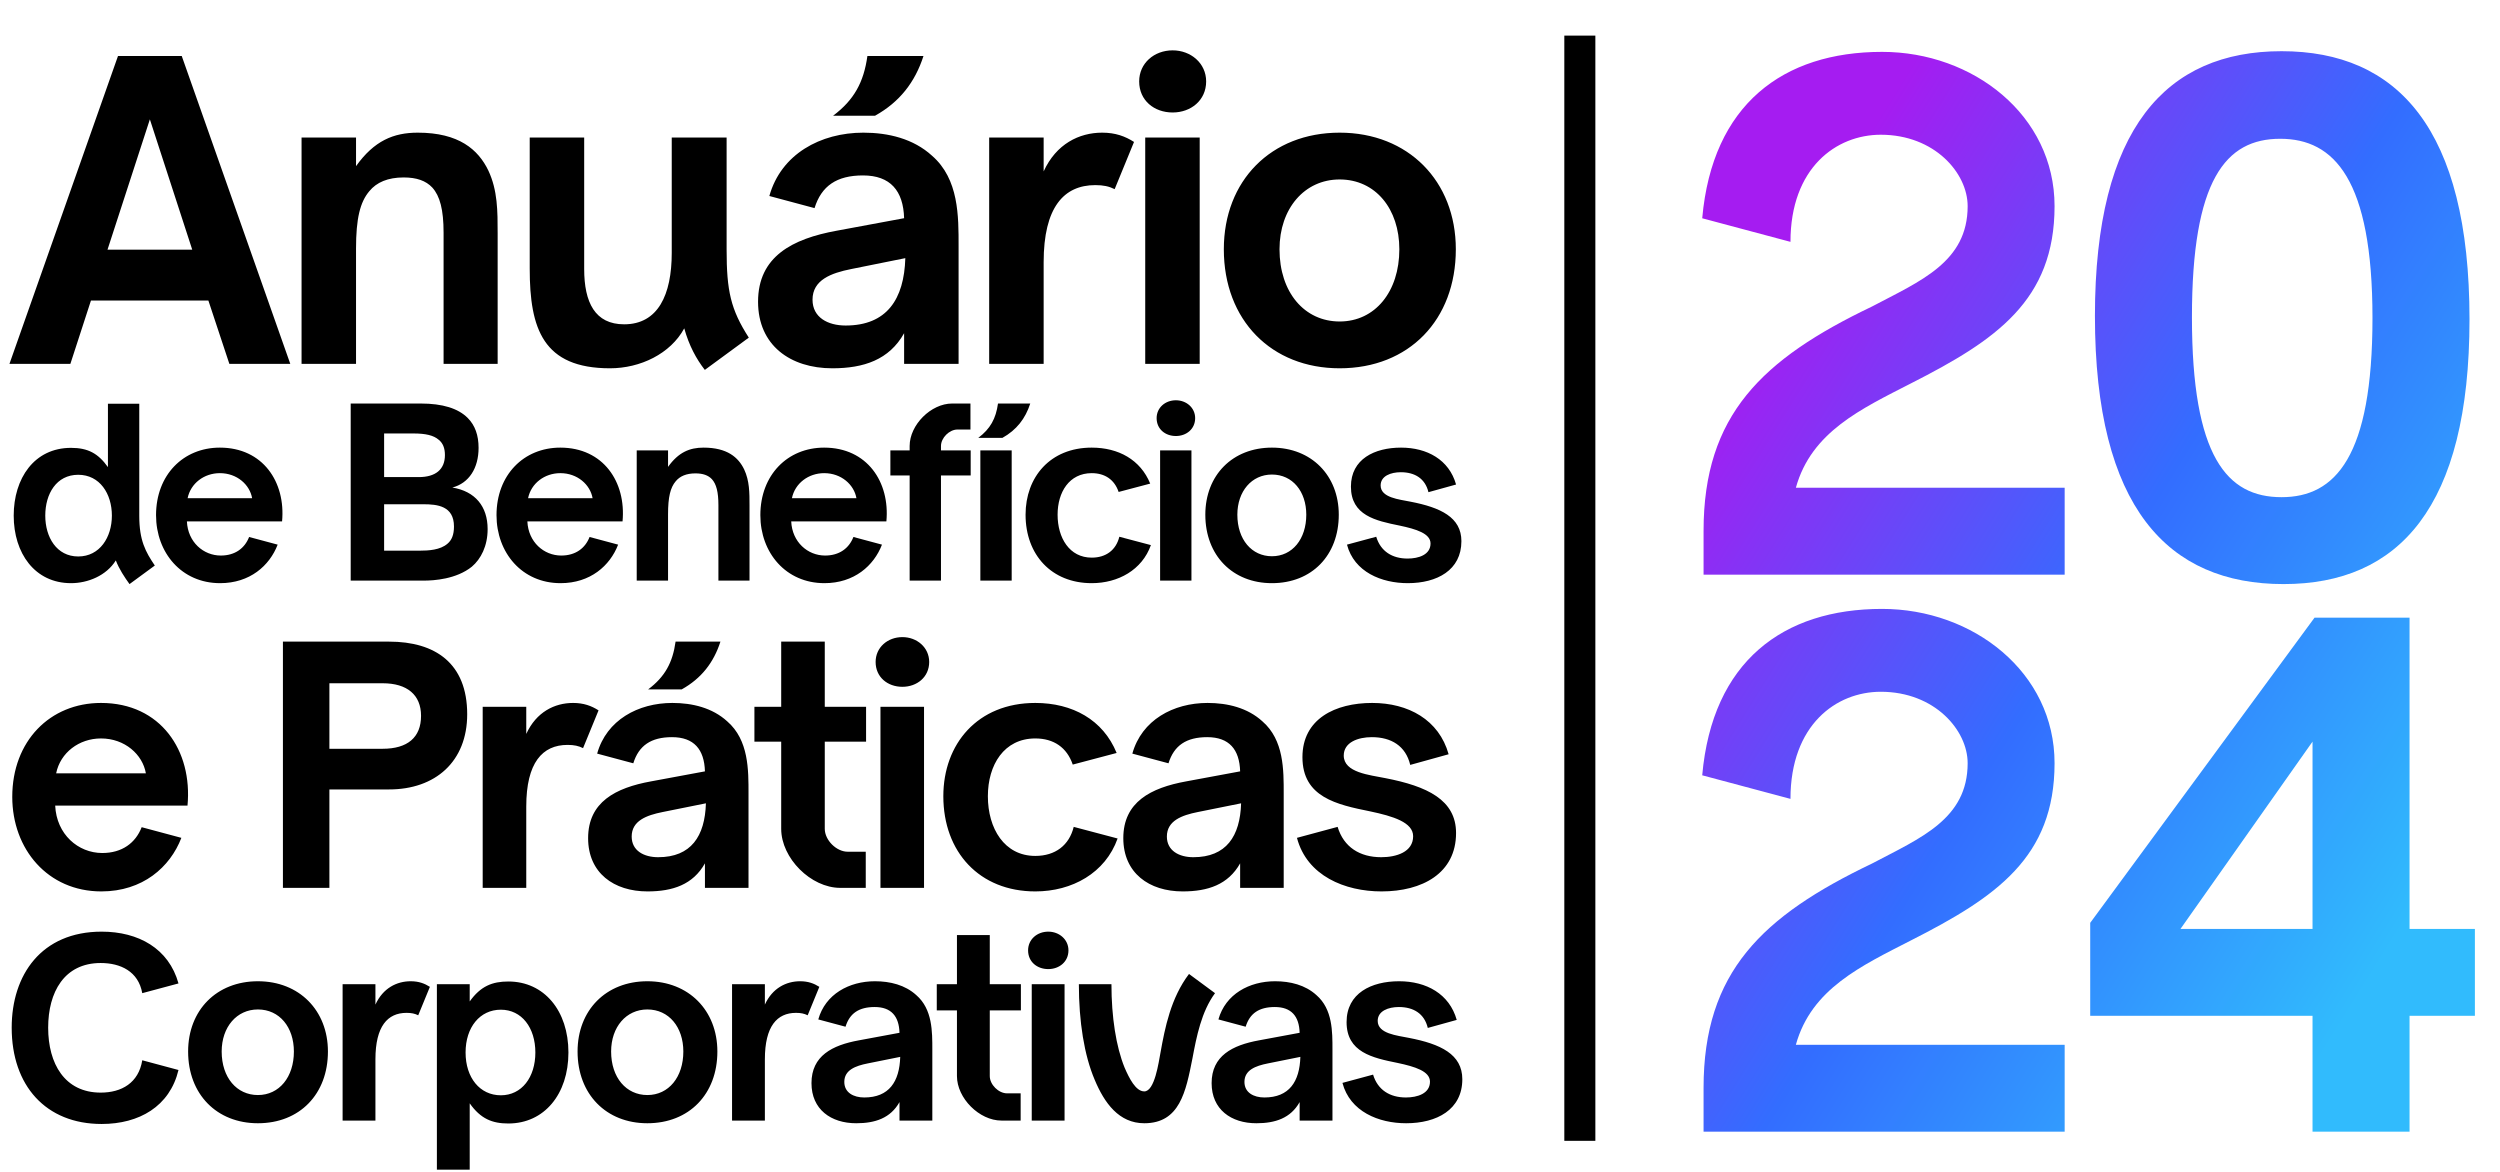
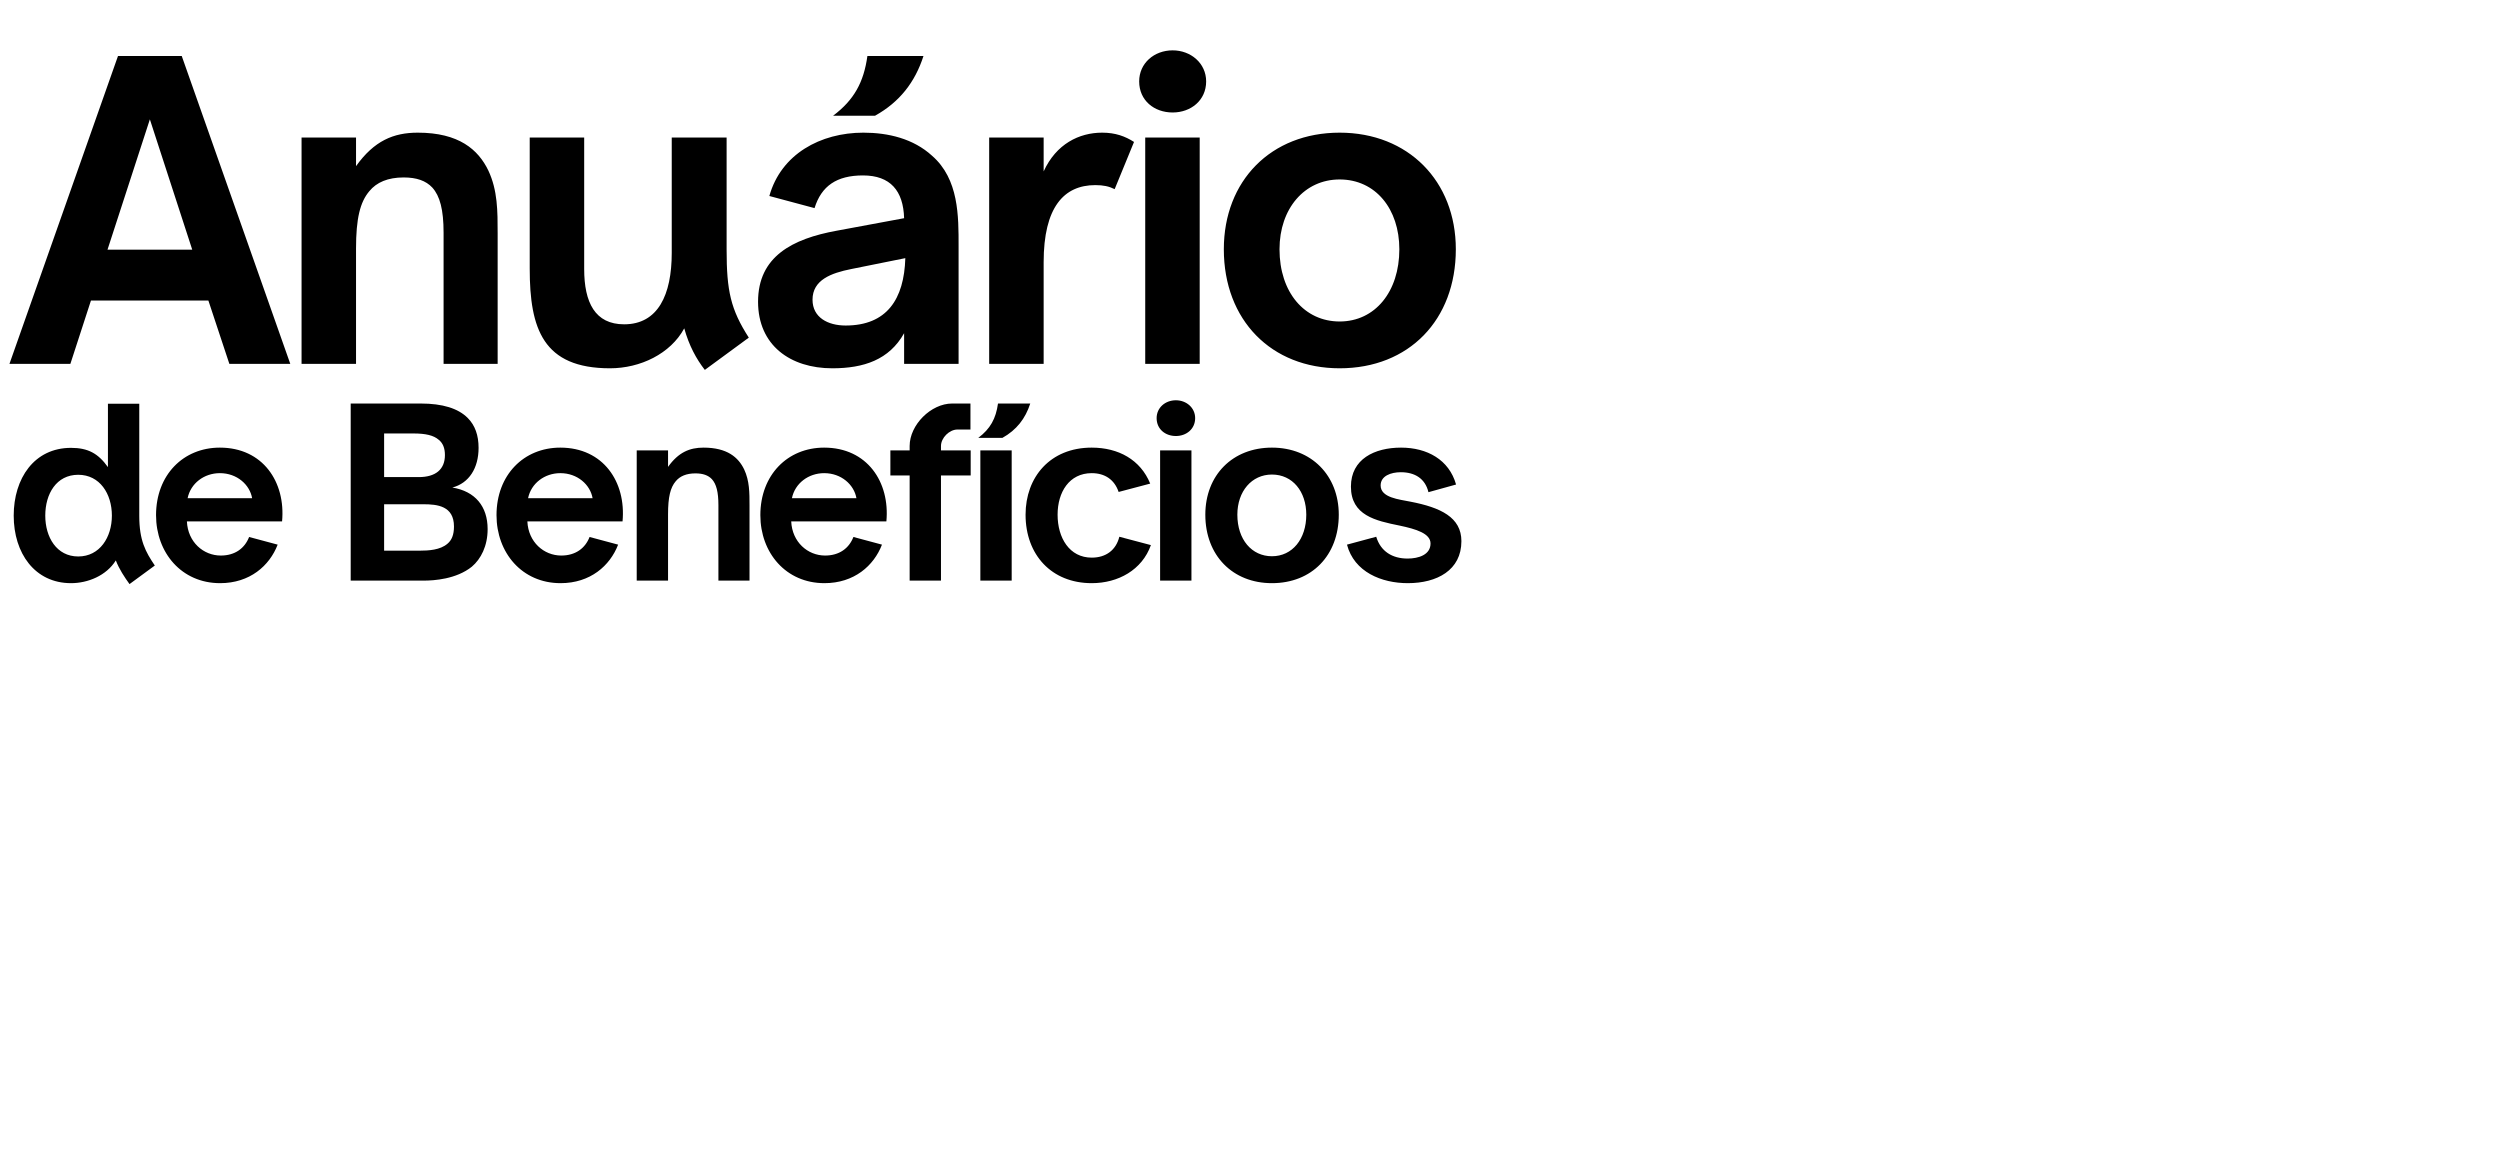
<svg xmlns="http://www.w3.org/2000/svg" width="1131" height="530" viewBox="0 0 1131 530" fill="none">
  <path d="M4.278 164.608L53.38 25.334H82.22L131.322 164.608H103.759L94.267 135.95H41.15L31.84 164.608H4.278ZM48.634 112.95H86.966L67.8 53.992L48.634 112.95ZM136.425 164.608V62.206H161.068V75.166C169.282 63.666 178.043 60.016 188.995 60.016C207.614 60.016 216.375 67.682 220.939 77.174C225.137 86.118 225.137 95.427 225.137 105.649V164.608H200.677V105.284C200.677 94.88 199.035 88.673 195.566 84.84C192.646 81.737 188.448 80.277 182.607 80.277C175.488 80.277 170.377 82.467 167.091 86.483C162.893 91.411 161.068 98.895 161.068 112.403V164.608H136.425ZM318.863 167.346C315.029 162.417 311.744 156.394 309.553 148.545C303.347 160.044 289.657 166.616 275.967 166.616C245.666 166.616 239.643 148.727 239.643 121.53V62.206H264.285V121.712C264.285 136.862 269.213 146.719 282.356 146.719C297.689 146.719 303.895 133.394 303.895 114.411V62.206H328.72V112.95C328.72 131.569 330.545 139.966 338.759 152.743L318.863 167.346ZM382.554 147.267C401.173 147.267 409.022 135.402 409.569 116.784L385.11 121.712C375.983 123.537 367.586 126.641 367.586 135.585C367.586 143.616 374.523 147.267 382.554 147.267ZM342.944 136.497C342.944 116.054 358.46 108.022 378.539 104.371L409.022 98.713C408.657 86.3 402.816 79.364 390.403 79.364C378.539 79.364 371.602 84.11 368.499 94.149L348.055 88.673C353.349 69.69 371.237 60.016 390.586 60.016C401.903 60.016 413.22 62.754 421.617 70.42C433.846 81.007 433.664 97.983 433.664 111.308V164.608H409.022V150.735C402.268 162.782 390.768 166.616 376.531 166.616C357.547 166.616 342.944 156.211 342.944 136.497ZM376.896 52.349H395.879C407.014 46.143 413.95 37.199 417.783 25.334H392.411C390.768 37.199 386.387 45.23 376.896 52.349ZM513.033 64.214L504.272 85.57C501.716 84.293 499.161 83.745 495.51 83.745C481.273 83.745 472.146 93.784 472.146 118.609V164.608H447.504V62.206H472.146V77.539C477.804 65.126 488.209 60.016 498.613 60.016C504.637 60.016 509.018 61.658 513.033 64.214ZM518.1 164.608V62.206H542.742V164.608H518.1ZM515.362 36.834C515.362 28.62 522.116 22.779 530.513 22.779C538.727 22.779 545.663 28.62 545.663 36.834C545.663 45.413 538.727 50.889 530.513 50.889C522.116 50.889 515.362 45.413 515.362 36.834ZM606.048 166.616C575.199 166.616 553.66 144.894 553.66 112.768C553.66 81.737 575.017 60.016 606.048 60.016C637.078 60.016 658.617 81.92 658.617 112.768C658.617 144.711 637.443 166.616 606.048 166.616ZM578.85 112.768C578.85 132.299 590.167 145.442 606.048 145.442C622.111 145.442 633.063 131.934 633.063 112.768C633.063 94.514 622.293 81.189 606.048 81.189C590.167 81.189 578.85 94.332 578.85 112.768Z" fill="black" />
  <path d="M50.615 233.269C50.615 223.399 45.155 214.789 35.39 214.789C25.52 214.789 20.48 223.399 20.48 233.269C20.48 243.034 25.625 251.749 35.39 251.749C45.155 251.749 50.615 243.034 50.615 233.269ZM6.2 233.269C6.2 216.469 15.44 202.609 32.135 202.609C39.8 202.609 44.42 205.129 48.83 211.324V182.659H63.005V233.374C63.005 244.504 65.84 249.649 70.04 255.844L58.595 264.244C56.39 261.199 53.87 257.419 52.4 253.534C48.095 260.464 39.695 263.824 32.135 263.824C15.755 263.824 6.2 250.279 6.2 233.269ZM99.469 214.054C92.329 214.054 86.239 218.674 84.874 225.394H114.064C113.014 219.304 107.239 214.054 99.469 214.054ZM70.594 233.059C70.594 214.894 82.879 202.504 99.469 202.504C118.894 202.504 129.289 218.044 127.609 235.894H84.559C84.979 245.239 92.014 251.329 99.889 251.329C106.294 251.329 110.704 248.074 112.699 242.929L125.614 246.394C121.939 255.949 113.014 263.824 99.574 263.824C82.144 263.824 70.594 250.069 70.594 233.059ZM158.654 262.669V182.554H190.364C200.234 182.554 207.269 184.759 211.574 189.064C214.934 192.424 216.509 196.939 216.509 202.609C216.509 211.744 212.204 218.569 204.644 220.564C214.934 222.244 220.604 229.069 220.604 239.359C220.604 247.024 217.559 252.904 213.464 256.369C206.429 262.039 196.244 262.669 191.729 262.669H158.654ZM173.774 249.124H189.839C193.934 249.124 199.184 248.809 202.439 245.974C204.329 244.399 205.379 241.984 205.379 238.204C205.379 228.859 197.819 228.124 191.519 228.124H173.774V249.124ZM173.774 215.839H189.419C197.084 215.839 201.284 212.374 201.284 205.864C201.284 202.714 200.339 200.404 198.449 198.934C196.139 196.939 192.569 196.099 187.004 196.099H173.774V215.839ZM253.495 214.054C246.355 214.054 240.265 218.674 238.9 225.394H268.09C267.04 219.304 261.265 214.054 253.495 214.054ZM224.62 233.059C224.62 214.894 236.905 202.504 253.495 202.504C272.92 202.504 283.315 218.044 281.635 235.894H238.585C239.005 245.239 246.04 251.329 253.915 251.329C260.32 251.329 264.73 248.074 266.725 242.929L279.64 246.394C275.965 255.949 267.04 263.824 253.6 263.824C236.17 263.824 224.62 250.069 224.62 233.059ZM288.05 262.669V203.764H302.225V211.219C306.95 204.604 311.99 202.504 318.29 202.504C329 202.504 334.04 206.914 336.665 212.374C339.08 217.519 339.08 222.874 339.08 228.754V262.669H325.01V228.544C325.01 222.559 324.065 218.989 322.07 216.784C320.39 214.999 317.975 214.159 314.615 214.159C310.52 214.159 307.58 215.419 305.69 217.729C303.275 220.564 302.225 224.869 302.225 232.639V262.669H288.05ZM372.858 214.054C365.718 214.054 359.628 218.674 358.263 225.394H387.453C386.403 219.304 380.628 214.054 372.858 214.054ZM343.983 233.059C343.983 214.894 356.268 202.504 372.858 202.504C392.283 202.504 402.678 218.044 400.998 235.894H357.948C358.368 245.239 365.403 251.329 373.278 251.329C379.683 251.329 384.093 248.074 386.088 242.929L399.003 246.394C395.328 255.949 386.403 263.824 372.963 263.824C355.533 263.824 343.983 250.069 343.983 233.059ZM430.738 182.554H439.033V194.314H433.153C429.478 194.314 425.698 198.094 425.698 201.769V203.764H439.138V215.104H425.698V262.669H411.523V215.104H402.808V203.764H411.523V201.769C411.523 192.214 421.183 182.554 430.738 182.554ZM443.511 262.669V203.764H457.686V262.669H443.511ZM442.566 198.094C448.026 193.999 450.546 189.379 451.491 182.554H466.086C463.881 189.379 459.891 194.524 453.486 198.094H442.566ZM493.891 263.824C475.726 263.824 463.966 251.014 463.966 232.849C463.966 215.839 475.096 202.504 493.891 202.504C505.966 202.504 515.941 207.964 520.351 218.779L506.071 222.559C504.181 216.994 499.876 214.054 493.891 214.054C483.706 214.054 478.456 222.664 478.456 232.849C478.456 243.349 483.811 252.274 493.891 252.274C500.401 252.274 504.916 248.809 506.386 242.824L520.666 246.604C516.676 257.839 505.861 263.824 493.891 263.824ZM524.833 262.669V203.764H539.008V262.669H524.833ZM523.258 189.169C523.258 184.444 527.143 181.084 531.973 181.084C536.698 181.084 540.688 184.444 540.688 189.169C540.688 194.104 536.698 197.254 531.973 197.254C527.143 197.254 523.258 194.104 523.258 189.169ZM575.423 263.824C557.678 263.824 545.288 251.329 545.288 232.849C545.288 214.999 557.573 202.504 575.423 202.504C593.273 202.504 605.663 215.104 605.663 232.849C605.663 251.224 593.483 263.824 575.423 263.824ZM559.778 232.849C559.778 244.084 566.288 251.644 575.423 251.644C584.663 251.644 590.963 243.874 590.963 232.849C590.963 222.349 584.768 214.684 575.423 214.684C566.288 214.684 559.778 222.244 559.778 232.849ZM636.884 263.824C625.019 263.824 612.629 258.784 609.374 246.394L622.604 242.824C624.599 249.439 629.849 252.694 636.779 252.694C641.714 252.694 647.174 251.014 647.174 245.869C647.174 241.354 640.664 239.359 633.209 237.784C622.289 235.579 611.159 233.164 611.159 220.144C611.159 207.649 621.869 202.504 633.839 202.504C645.599 202.504 655.574 207.964 658.724 219.199L646.229 222.664C644.759 216.469 640.034 213.634 633.734 213.634C629.219 213.634 624.599 215.314 624.599 219.619C624.599 225.184 632.999 225.919 638.144 226.969C651.689 229.594 661.139 234.004 661.139 244.819C661.139 257.944 650.114 263.824 636.884 263.824Z" fill="black" />
-   <path d="M45.698 334.073C35.77 334.073 27.302 340.497 25.404 349.841H65.992C64.532 341.373 56.502 334.073 45.698 334.073ZM5.548 360.499C5.548 335.241 22.63 318.013 45.698 318.013C72.708 318.013 87.162 339.621 84.826 364.441H24.966C25.55 377.435 35.332 385.903 46.282 385.903C55.188 385.903 61.32 381.377 64.094 374.223L82.052 379.041C76.942 392.327 64.532 403.277 45.844 403.277C21.608 403.277 5.548 384.151 5.548 360.499ZM127.994 401.671V290.273H176.028C196.906 290.273 211.36 300.055 211.36 323.123C211.36 344.585 196.906 357.141 176.028 357.141H149.018V401.671H127.994ZM149.018 338.745H173.108C184.35 338.745 190.482 333.635 190.482 323.853C190.482 314.363 184.204 309.107 173.108 309.107H149.018V338.745ZM270.784 321.371L263.776 338.453C261.732 337.431 259.688 336.993 256.768 336.993C245.38 336.993 238.08 345.023 238.08 364.879V401.671H218.37V319.765H238.08V332.029C242.606 322.101 250.928 318.013 259.25 318.013C264.068 318.013 267.572 319.327 270.784 321.371ZM297.746 387.801C312.638 387.801 318.916 378.311 319.354 363.419L299.79 367.361C292.49 368.821 285.774 371.303 285.774 378.457C285.774 384.881 291.322 387.801 297.746 387.801ZM266.064 379.187C266.064 362.835 278.474 356.411 294.534 353.491L318.916 348.965C318.624 339.037 313.952 333.489 304.024 333.489C294.534 333.489 288.986 337.285 286.504 345.315L270.152 340.935C274.386 325.751 288.694 318.013 304.17 318.013C313.222 318.013 322.274 320.203 328.99 326.335C338.772 334.803 338.626 348.381 338.626 359.039V401.671H318.916V390.575C313.514 400.211 304.316 403.277 292.928 403.277C277.744 403.277 266.064 394.955 266.064 379.187ZM293.22 311.881H308.404C317.31 306.917 322.858 299.763 325.924 290.273H305.63C304.316 299.763 300.812 306.187 293.22 311.881ZM391.667 401.671H380.133C366.847 401.671 353.415 388.239 353.415 374.953V335.533H341.297V319.765H353.415V290.273H373.125V319.765H391.813V335.533H373.125V374.953C373.125 380.063 378.381 385.319 383.491 385.319H391.667V401.671ZM398.321 401.671V319.765H418.031V401.671H398.321ZM396.131 299.471C396.131 292.901 401.533 288.229 408.249 288.229C414.819 288.229 420.367 292.901 420.367 299.471C420.367 306.333 414.819 310.713 408.249 310.713C401.533 310.713 396.131 306.333 396.131 299.471ZM468.374 403.277C443.116 403.277 426.764 385.465 426.764 360.207C426.764 336.555 442.24 318.013 468.374 318.013C485.164 318.013 499.034 325.605 505.166 340.643L485.31 345.899C482.682 338.161 476.696 334.073 468.374 334.073C454.212 334.073 446.912 346.045 446.912 360.207C446.912 374.807 454.358 387.217 468.374 387.217C477.426 387.217 483.704 382.399 485.748 374.077L505.604 379.333C500.056 394.955 485.018 403.277 468.374 403.277ZM539.867 387.801C554.759 387.801 561.037 378.311 561.475 363.419L541.911 367.361C534.611 368.821 527.895 371.303 527.895 378.457C527.895 384.881 533.443 387.801 539.867 387.801ZM508.185 379.187C508.185 362.835 520.595 356.411 536.655 353.491L561.037 348.965C560.745 339.037 556.073 333.489 546.145 333.489C536.655 333.489 531.107 337.285 528.625 345.315L512.273 340.935C516.507 325.751 530.815 318.013 546.291 318.013C555.343 318.013 564.395 320.203 571.111 326.335C580.893 334.803 580.747 348.381 580.747 359.039V401.671H561.037V390.575C555.635 400.211 546.437 403.277 535.049 403.277C519.865 403.277 508.185 394.955 508.185 379.187ZM624.993 403.277C608.495 403.277 591.267 396.269 586.741 379.041L605.137 374.077C607.911 383.275 615.211 387.801 624.847 387.801C631.709 387.801 639.301 385.465 639.301 378.311C639.301 372.033 630.249 369.259 619.883 367.069C604.699 364.003 589.223 360.645 589.223 342.541C589.223 325.167 604.115 318.013 620.759 318.013C637.111 318.013 650.981 325.605 655.361 341.227L637.987 346.045C635.943 337.431 629.373 333.489 620.613 333.489C614.335 333.489 607.911 335.825 607.911 341.811C607.911 349.549 619.591 350.571 626.745 352.031C645.579 355.681 658.719 361.813 658.719 376.851C658.719 395.101 643.389 403.277 624.993 403.277Z" fill="black" />
-   <path d="M45.99 508.488C20.69 508.488 5.29 491.108 5.29 464.928C5.29 441.058 18.71 421.478 45.99 421.478C62.6 421.478 76.35 429.068 80.75 444.908L64.36 449.308C62.6 439.408 54.46 435.668 45.55 435.668C29.05 435.668 21.79 448.868 21.79 464.928C21.79 481.208 29.27 494.298 45.55 494.298C55.01 494.298 62.71 489.898 64.36 479.668L80.75 484.068C76.79 500.568 62.93 508.488 45.99 508.488ZM116.676 508.158C98.086 508.158 85.106 495.068 85.106 475.708C85.106 457.008 97.976 443.918 116.676 443.918C135.376 443.918 148.356 457.118 148.356 475.708C148.356 494.958 135.596 508.158 116.676 508.158ZM100.286 475.708C100.286 487.478 107.106 495.398 116.676 495.398C126.356 495.398 132.956 487.258 132.956 475.708C132.956 464.708 126.466 456.678 116.676 456.678C107.106 456.678 100.286 464.598 100.286 475.708ZM194.484 446.448L189.204 459.318C187.664 458.548 186.124 458.218 183.924 458.218C175.344 458.218 169.844 464.268 169.844 479.228V506.948H154.994V445.238H169.844V454.478C173.254 446.998 179.524 443.918 185.794 443.918C189.424 443.918 192.064 444.908 194.484 446.448ZM229.987 444.028C246.157 444.028 257.157 457.228 257.157 476.148C257.157 495.068 246.157 508.268 229.987 508.268C222.727 508.268 217.447 506.178 212.497 499.138V529.168H197.647V445.238H212.497V453.048C217.447 446.118 222.727 444.028 229.987 444.028ZM210.627 476.148C210.627 487.588 217.117 495.508 226.577 495.508C236.037 495.508 242.197 487.368 242.197 476.148C242.197 464.928 236.037 456.788 226.577 456.788C217.117 456.788 210.627 464.708 210.627 476.148ZM292.861 508.158C274.271 508.158 261.291 495.068 261.291 475.708C261.291 457.008 274.161 443.918 292.861 443.918C311.561 443.918 324.541 457.118 324.541 475.708C324.541 494.958 311.781 508.158 292.861 508.158ZM276.471 475.708C276.471 487.478 283.291 495.398 292.861 495.398C302.541 495.398 309.141 487.258 309.141 475.708C309.141 464.708 302.651 456.678 292.861 456.678C283.291 456.678 276.471 464.598 276.471 475.708ZM370.669 446.448L365.389 459.318C363.849 458.548 362.309 458.218 360.109 458.218C351.529 458.218 346.029 464.268 346.029 479.228V506.948H331.179V445.238H346.029V454.478C349.439 446.998 355.709 443.918 361.979 443.918C365.609 443.918 368.249 444.908 370.669 446.448ZM390.983 496.498C402.203 496.498 406.933 489.348 407.263 478.128L392.523 481.098C387.023 482.198 381.963 484.068 381.963 489.458C381.963 494.298 386.143 496.498 390.983 496.498ZM367.113 490.008C367.113 477.688 376.463 472.848 388.563 470.648L406.933 467.238C406.713 459.758 403.193 455.578 395.713 455.578C388.563 455.578 384.383 458.438 382.513 464.488L370.193 461.188C373.383 449.748 384.163 443.918 395.823 443.918C402.643 443.918 409.463 445.568 414.523 450.188C421.893 456.568 421.783 466.798 421.783 474.828V506.948H406.933V498.588C402.863 505.848 395.933 508.158 387.353 508.158C375.913 508.158 367.113 501.888 367.113 490.008ZM461.744 506.948H453.054C443.044 506.948 432.924 496.828 432.924 486.818V457.118H423.794V445.238H432.924V423.018H447.774V445.238H461.854V457.118H447.774V486.818C447.774 490.668 451.734 494.628 455.584 494.628H461.744V506.948ZM466.758 506.948V445.238H481.608V506.948H466.758ZM465.108 429.948C465.108 424.998 469.178 421.478 474.238 421.478C479.188 421.478 483.368 424.998 483.368 429.948C483.368 435.118 479.188 438.418 474.238 438.418C469.178 438.418 465.108 435.118 465.108 429.948ZM517.667 508.158C506.227 508.158 499.627 499.028 495.227 488.468C490.497 477.358 488.077 462.178 488.077 445.238H502.817C502.817 460.088 504.907 473.508 508.757 482.968C510.847 487.808 513.817 493.748 517.667 493.748C522.397 493.748 524.157 480.658 525.037 476.038C527.017 465.038 529.657 451.508 537.907 440.618L549.677 449.308C543.517 457.668 541.317 468.888 539.447 478.898C536.477 493.858 533.727 508.158 517.667 508.158ZM572.006 496.498C583.226 496.498 587.956 489.348 588.286 478.128L573.546 481.098C568.046 482.198 562.986 484.068 562.986 489.458C562.986 494.298 567.166 496.498 572.006 496.498ZM548.136 490.008C548.136 477.688 557.486 472.848 569.586 470.648L587.956 467.238C587.736 459.758 584.216 455.578 576.736 455.578C569.586 455.578 565.406 458.438 563.536 464.488L551.216 461.188C554.406 449.748 565.186 443.918 576.846 443.918C583.666 443.918 590.486 445.568 595.546 450.188C602.916 456.568 602.806 466.798 602.806 474.828V506.948H587.956V498.588C583.886 505.848 576.956 508.158 568.376 508.158C556.936 508.158 548.136 501.888 548.136 490.008ZM636.142 508.158C623.712 508.158 610.732 502.878 607.322 489.898L621.182 486.158C623.272 493.088 628.772 496.498 636.032 496.498C641.202 496.498 646.922 494.738 646.922 489.348C646.922 484.618 640.102 482.528 632.292 480.878C620.852 478.568 609.192 476.038 609.192 462.398C609.192 449.308 620.412 443.918 632.952 443.918C645.272 443.918 655.722 449.638 659.022 461.408L645.932 465.038C644.392 458.548 639.442 455.578 632.842 455.578C628.112 455.578 623.272 457.338 623.272 461.848C623.272 467.678 632.072 468.448 637.462 469.548C651.652 472.298 661.552 476.918 661.552 488.248C661.552 501.998 650.002 508.158 636.142 508.158Z" fill="black" />
-   <path d="M812.448 220.656H934.054V259.972H770.694V240.162C770.694 187.741 797.21 162.444 846.888 138.672C868.832 127.09 890.166 118.557 890.166 93.26C890.166 78.326 875.232 60.954 850.85 60.954C830.735 60.954 810.01 75.888 810.01 109.413L770.085 98.746C774.656 47.239 806.658 23.467 851.46 23.467C892.604 23.467 929.482 52.116 929.482 93.26C929.482 135.929 902.967 153.911 864.565 173.416C842.012 184.998 819.458 195.36 812.448 220.656ZM1033.08 264.239C980.663 264.239 947.747 229.495 947.747 142.939C947.747 57.906 980.054 23.162 1032.17 23.162C1084.59 23.162 1117.2 58.211 1117.2 144.463C1117.2 229.495 1085.2 264.239 1033.08 264.239ZM991.635 143.548C991.635 206.637 1007.48 224.923 1032.17 224.923C1056.55 224.923 1073.31 206.637 1073.31 143.853C1073.31 81.069 1055.94 62.783 1031.56 62.783C1006.87 62.783 991.635 81.374 991.635 143.548ZM812.448 472.656H934.054V511.972H770.694V492.162C770.694 439.741 797.21 414.444 846.888 390.672C868.832 379.09 890.166 370.557 890.166 345.26C890.166 330.326 875.232 312.954 850.85 312.954C830.735 312.954 810.01 327.888 810.01 361.413L770.085 350.746C774.656 299.239 806.658 275.467 851.46 275.467C892.604 275.467 929.482 304.116 929.482 345.26C929.482 387.929 902.967 405.911 864.565 425.416C842.012 436.998 819.458 447.36 812.448 472.656ZM1046.19 511.972V459.551H945.614V417.492L1047.1 279.429H1090.08V420.235H1119.64V459.551H1090.08V511.972H1046.19ZM986.454 420.235H1046.19V335.507L986.454 420.235Z" fill="url(#paint0_linear_774_298)" />
-   <line x1="714.719" y1="16.11" x2="714.719" y2="516.11" stroke="black" stroke-width="14.041" />
  <defs>
    <linearGradient id="paint0_linear_774_298" x1="808.486" y1="119.515" x2="1143.61" y2="328.079" gradientUnits="userSpaceOnUse">
      <stop stop-color="#A51CF1" />
      <stop offset="0.5" stop-color="#336DFF" />
      <stop offset="1" stop-color="#31BBFD" />
    </linearGradient>
  </defs>
</svg>